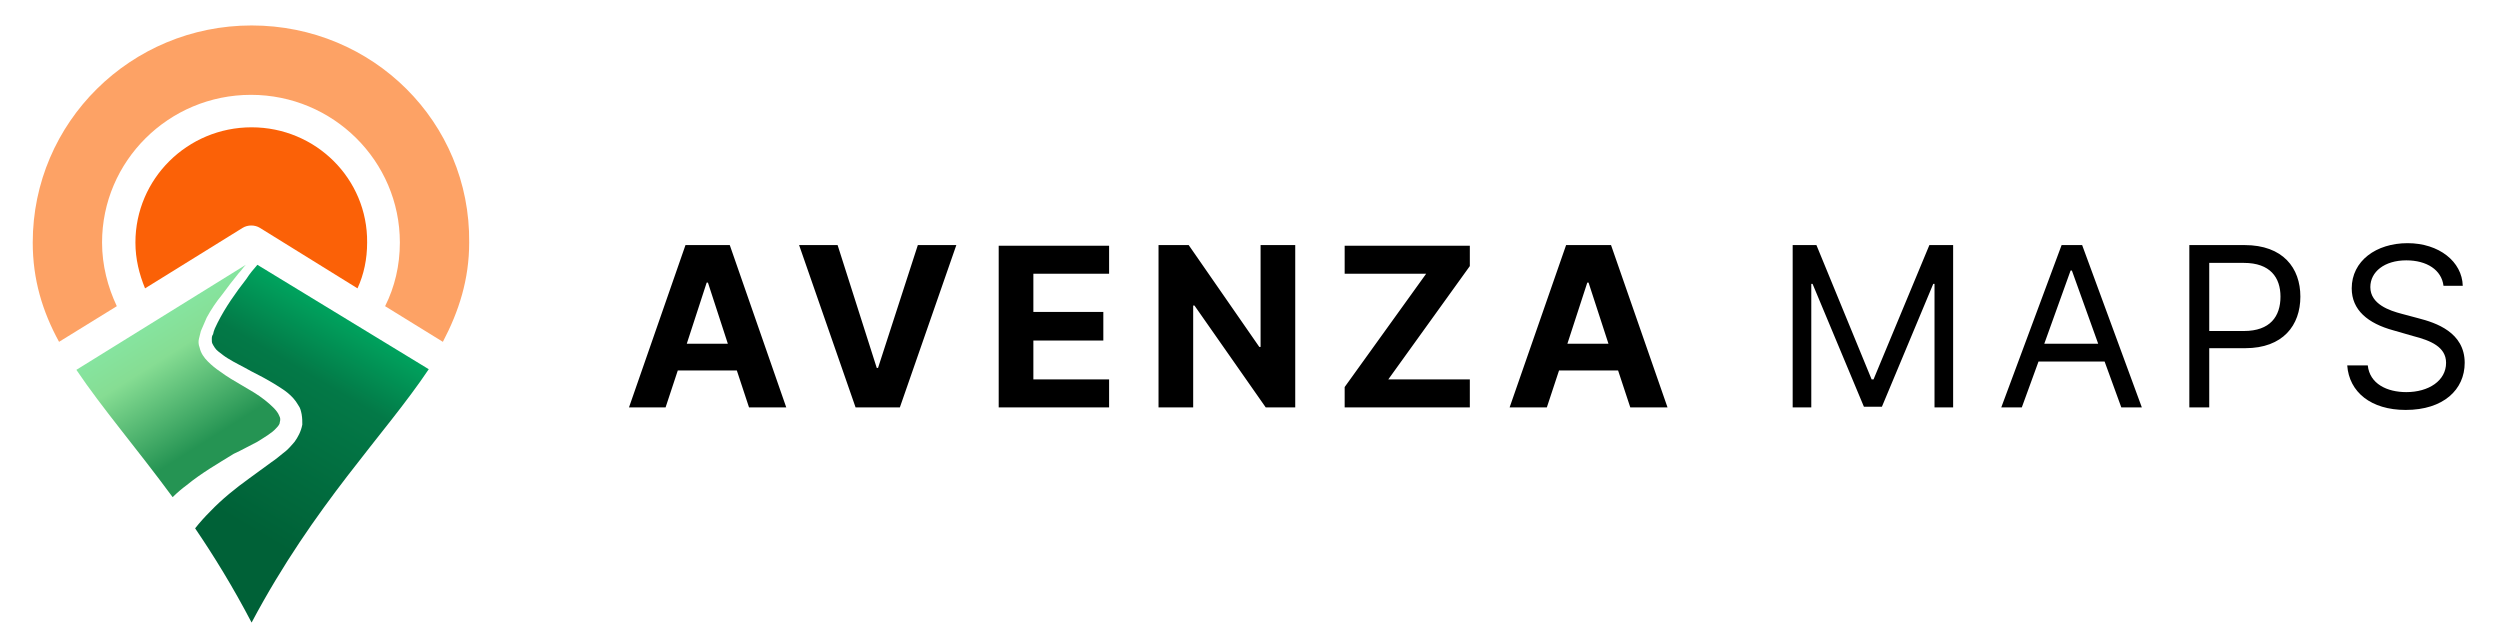
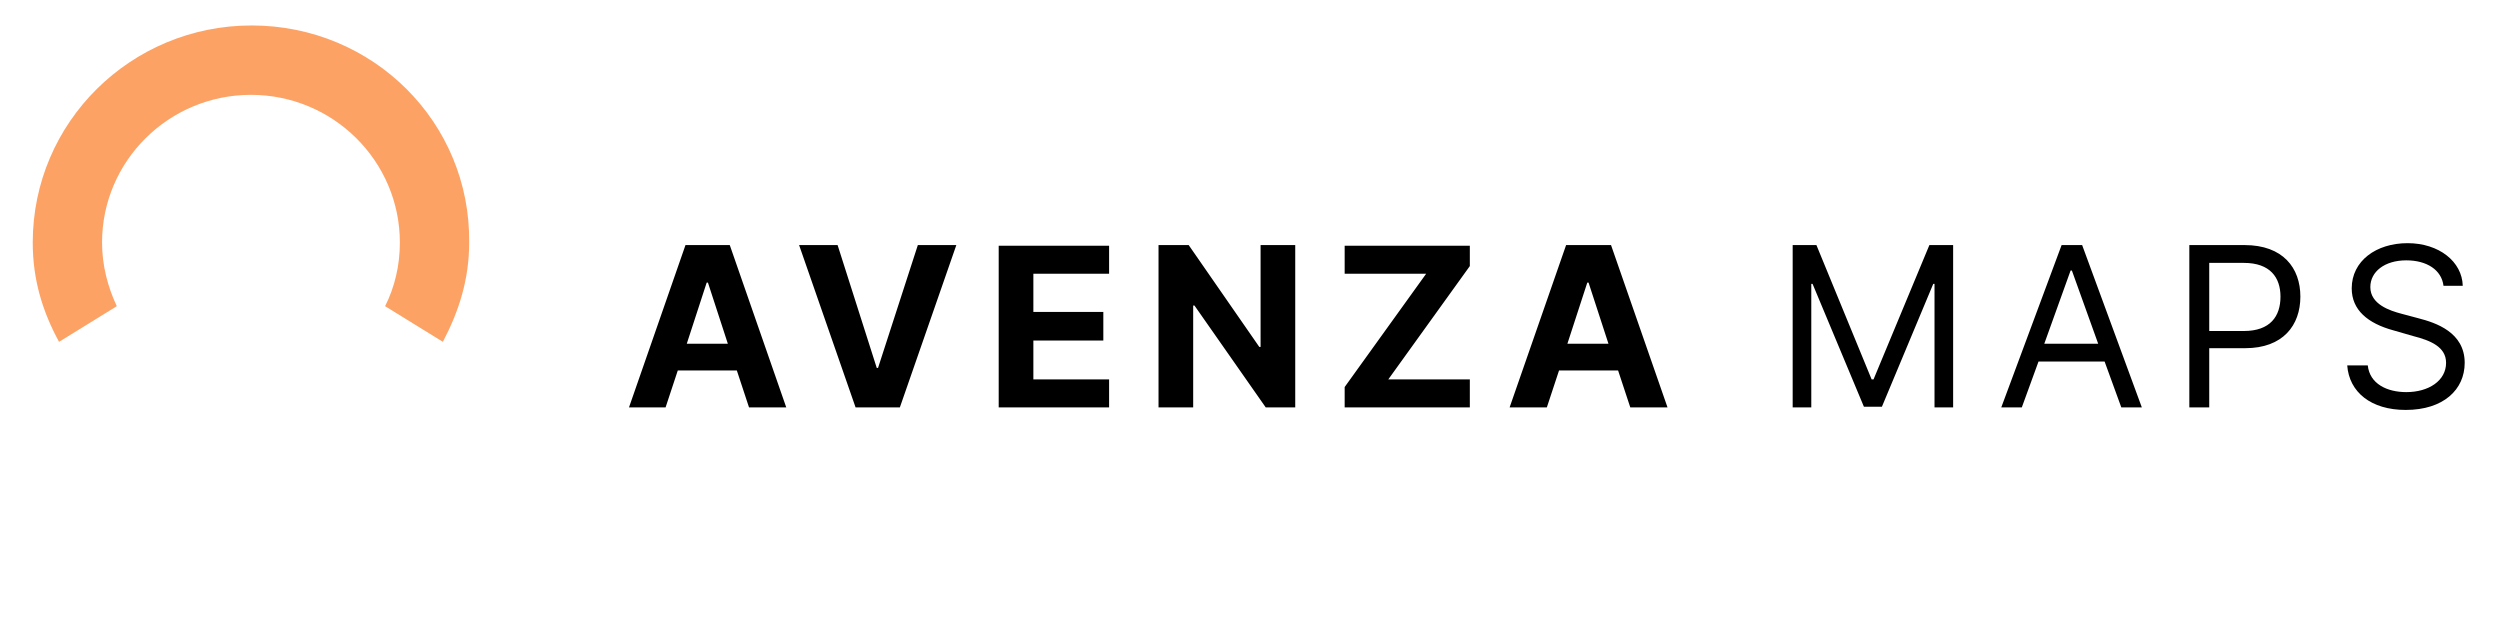
<svg xmlns="http://www.w3.org/2000/svg" viewBox="0 0 202 52" fill="none">
  <defs>
    <linearGradient id="paint0_logo_linear" x1="27.577" y1="25.429" x2="18.105" y2="41.569" gradientUnits="userSpaceOnUse">
      <stop stop-color="#00A35E" />
      <stop offset="0.294" stop-color="#037947" />
      <stop offset="1" stop-color="#006137" />
    </linearGradient>
    <linearGradient id="paint1_logo_linear" x1="13.067" y1="25.705" x2="18.578" y2="34.44" gradientUnits="userSpaceOnUse">
      <stop stop-color="#86E49F" />
      <stop offset="0.27" stop-color="#86DD93" />
      <stop offset="1" stop-color="#259453" />
    </linearGradient>
  </defs>
  <path d="M53.779 32.917L54.765 29.934H59.536L60.521 32.917H63.529L58.965 19.802H55.387L50.823 32.917H53.779ZM55.491 27.774L57.099 22.836H57.202L58.81 27.774H55.491ZM67.678 19.802H64.567L69.13 32.917H72.709L77.272 19.802H74.161L70.945 29.729H70.842L67.678 19.802ZM80.695 32.917H89.615V30.654H83.496V27.517H89.149V25.202H83.496V22.116H89.615V19.853H80.695V32.917ZM104.655 19.802H101.855V28.031H101.751L96.046 19.802H93.609V32.917H96.409V24.688H96.513L102.27 32.917H104.655V19.802ZM108.649 32.917H118.762V30.654H112.175L118.762 21.499V19.853H108.649V22.116H115.235L108.649 31.272V32.917ZM124.985 32.917L125.97 29.934H130.742L131.727 32.917H134.735L130.171 19.802H126.541L121.977 32.917H124.985ZM126.645 27.774L128.252 22.836H128.356L129.964 27.774H126.645ZM144.848 19.802V32.917H146.352V22.939H146.456L150.605 32.866H152.057L156.206 22.939H156.309V32.917H157.813V19.802H155.894L151.382 30.654H151.227L146.767 19.802H144.848ZM163.362 32.917L164.711 29.214H170.053L171.401 32.917H173.06L168.237 19.802H166.578L161.703 32.917H163.362ZM165.178 27.774L167.304 21.859H167.408L169.534 27.774H165.178ZM176.898 32.917H178.506V28.134H181.41C184.47 28.134 185.87 26.282 185.87 23.968C185.87 21.653 184.47 19.802 181.358 19.802H176.898V32.917ZM178.506 26.694V21.242H181.306C183.433 21.242 184.263 22.425 184.263 23.968C184.263 25.562 183.433 26.745 181.306 26.745H178.506V26.694ZM197.435 23.094H198.991C198.939 21.139 197.072 19.648 194.531 19.648C191.99 19.648 190.019 21.088 190.019 23.299C190.019 25.048 191.316 26.128 193.39 26.694L194.998 27.157C196.398 27.517 197.643 28.031 197.643 29.317C197.643 30.757 196.243 31.683 194.427 31.683C192.872 31.683 191.471 31.014 191.316 29.523H189.656C189.812 31.683 191.575 33.123 194.376 33.123C197.435 33.123 199.147 31.477 199.147 29.317C199.147 26.848 196.813 26.077 195.413 25.717L194.064 25.357C193.079 25.099 191.523 24.585 191.523 23.196C191.523 21.962 192.664 21.036 194.427 21.036C196.087 21.036 197.28 21.808 197.435 23.094Z" fill="currentColor" transform="matrix(1, 0, 0, 1, 0, -4.440892098500626e-16)" />
-   <path d="M20.796 21.396C20.485 21.756 20.174 22.117 19.915 22.528C19.033 23.66 18.203 24.843 17.581 26.077C17.425 26.386 17.27 26.694 17.218 27.003C17.114 27.157 17.114 27.26 17.114 27.414C17.114 27.569 17.114 27.672 17.166 27.774C17.27 27.98 17.425 28.237 17.633 28.392C17.892 28.597 18.151 28.803 18.411 28.957C18.981 29.317 19.655 29.626 20.278 29.986C20.9 30.295 21.574 30.655 22.248 31.066C22.559 31.272 22.922 31.478 23.234 31.735C23.545 31.992 23.856 32.3 24.115 32.763C24.271 32.969 24.323 33.226 24.375 33.483C24.427 33.792 24.427 34.049 24.427 34.306C24.323 34.872 24.063 35.335 23.804 35.695C23.493 36.055 23.234 36.364 22.871 36.621C22.559 36.878 22.248 37.135 21.937 37.341C21.315 37.804 20.744 38.215 20.174 38.627C19.033 39.45 17.944 40.324 17.01 41.301C16.544 41.764 16.129 42.227 15.766 42.69C17.27 44.902 18.825 47.422 20.329 50.303C25.412 40.736 31.065 35.181 34.643 29.832L20.796 21.396Z" fill="url(#paint0_logo_linear)" transform="matrix(1, 0, 0, 1, 0, -4.440892098500626e-16)" />
-   <path d="M20.796 35.695C21.366 35.335 21.989 34.975 22.3 34.615C22.507 34.409 22.611 34.255 22.611 34.101C22.663 33.895 22.663 33.792 22.559 33.586C22.404 33.175 21.885 32.712 21.366 32.3C20.848 31.889 20.225 31.529 19.603 31.169C18.981 30.809 18.358 30.449 17.736 29.986C17.425 29.78 17.114 29.523 16.802 29.215C16.491 28.906 16.232 28.546 16.128 28.083C16.025 27.826 16.025 27.569 16.076 27.363C16.128 27.157 16.18 26.951 16.232 26.746C16.388 26.386 16.543 26.026 16.699 25.666C17.062 24.997 17.477 24.38 17.943 23.814C18.358 23.248 18.825 22.631 19.292 22.065C19.499 21.859 19.655 21.602 19.862 21.396L6.171 29.883C8.245 32.969 10.994 36.158 13.95 40.17C14.313 39.81 14.676 39.501 15.091 39.193C16.284 38.215 17.632 37.444 18.877 36.672C19.551 36.364 20.174 36.004 20.796 35.695Z" fill="url(#paint1_logo_linear)" transform="matrix(1, 0, 0, 1, 0, -4.440892098500626e-16)" />
-   <path d="M20.329 10.287C15.143 10.287 10.942 14.453 10.942 19.596C10.942 20.933 11.254 22.168 11.72 23.299L19.603 18.413C20.018 18.156 20.589 18.156 21.003 18.413L28.886 23.299C29.405 22.168 29.664 20.933 29.664 19.596C29.716 14.453 25.515 10.287 20.329 10.287Z" fill="#FB6107" transform="matrix(1, 0, 0, 1, 0, -4.440892098500626e-16)" />
  <path d="M20.329 2.057C10.579 2.057 2.645 9.875 2.645 19.596C2.645 22.579 3.422 25.151 4.771 27.62L9.438 24.74C8.712 23.197 8.246 21.448 8.246 19.596C8.246 13.013 13.639 7.663 20.277 7.663C26.916 7.663 32.309 13.013 32.309 19.596C32.309 21.448 31.894 23.197 31.116 24.74L35.784 27.62C37.081 25.151 37.91 22.579 37.91 19.596C38.014 9.875 30.131 2.057 20.329 2.057Z" fill="#FDA265" transform="matrix(1, 0, 0, 1, 0, -4.440892098500626e-16)" />
</svg>